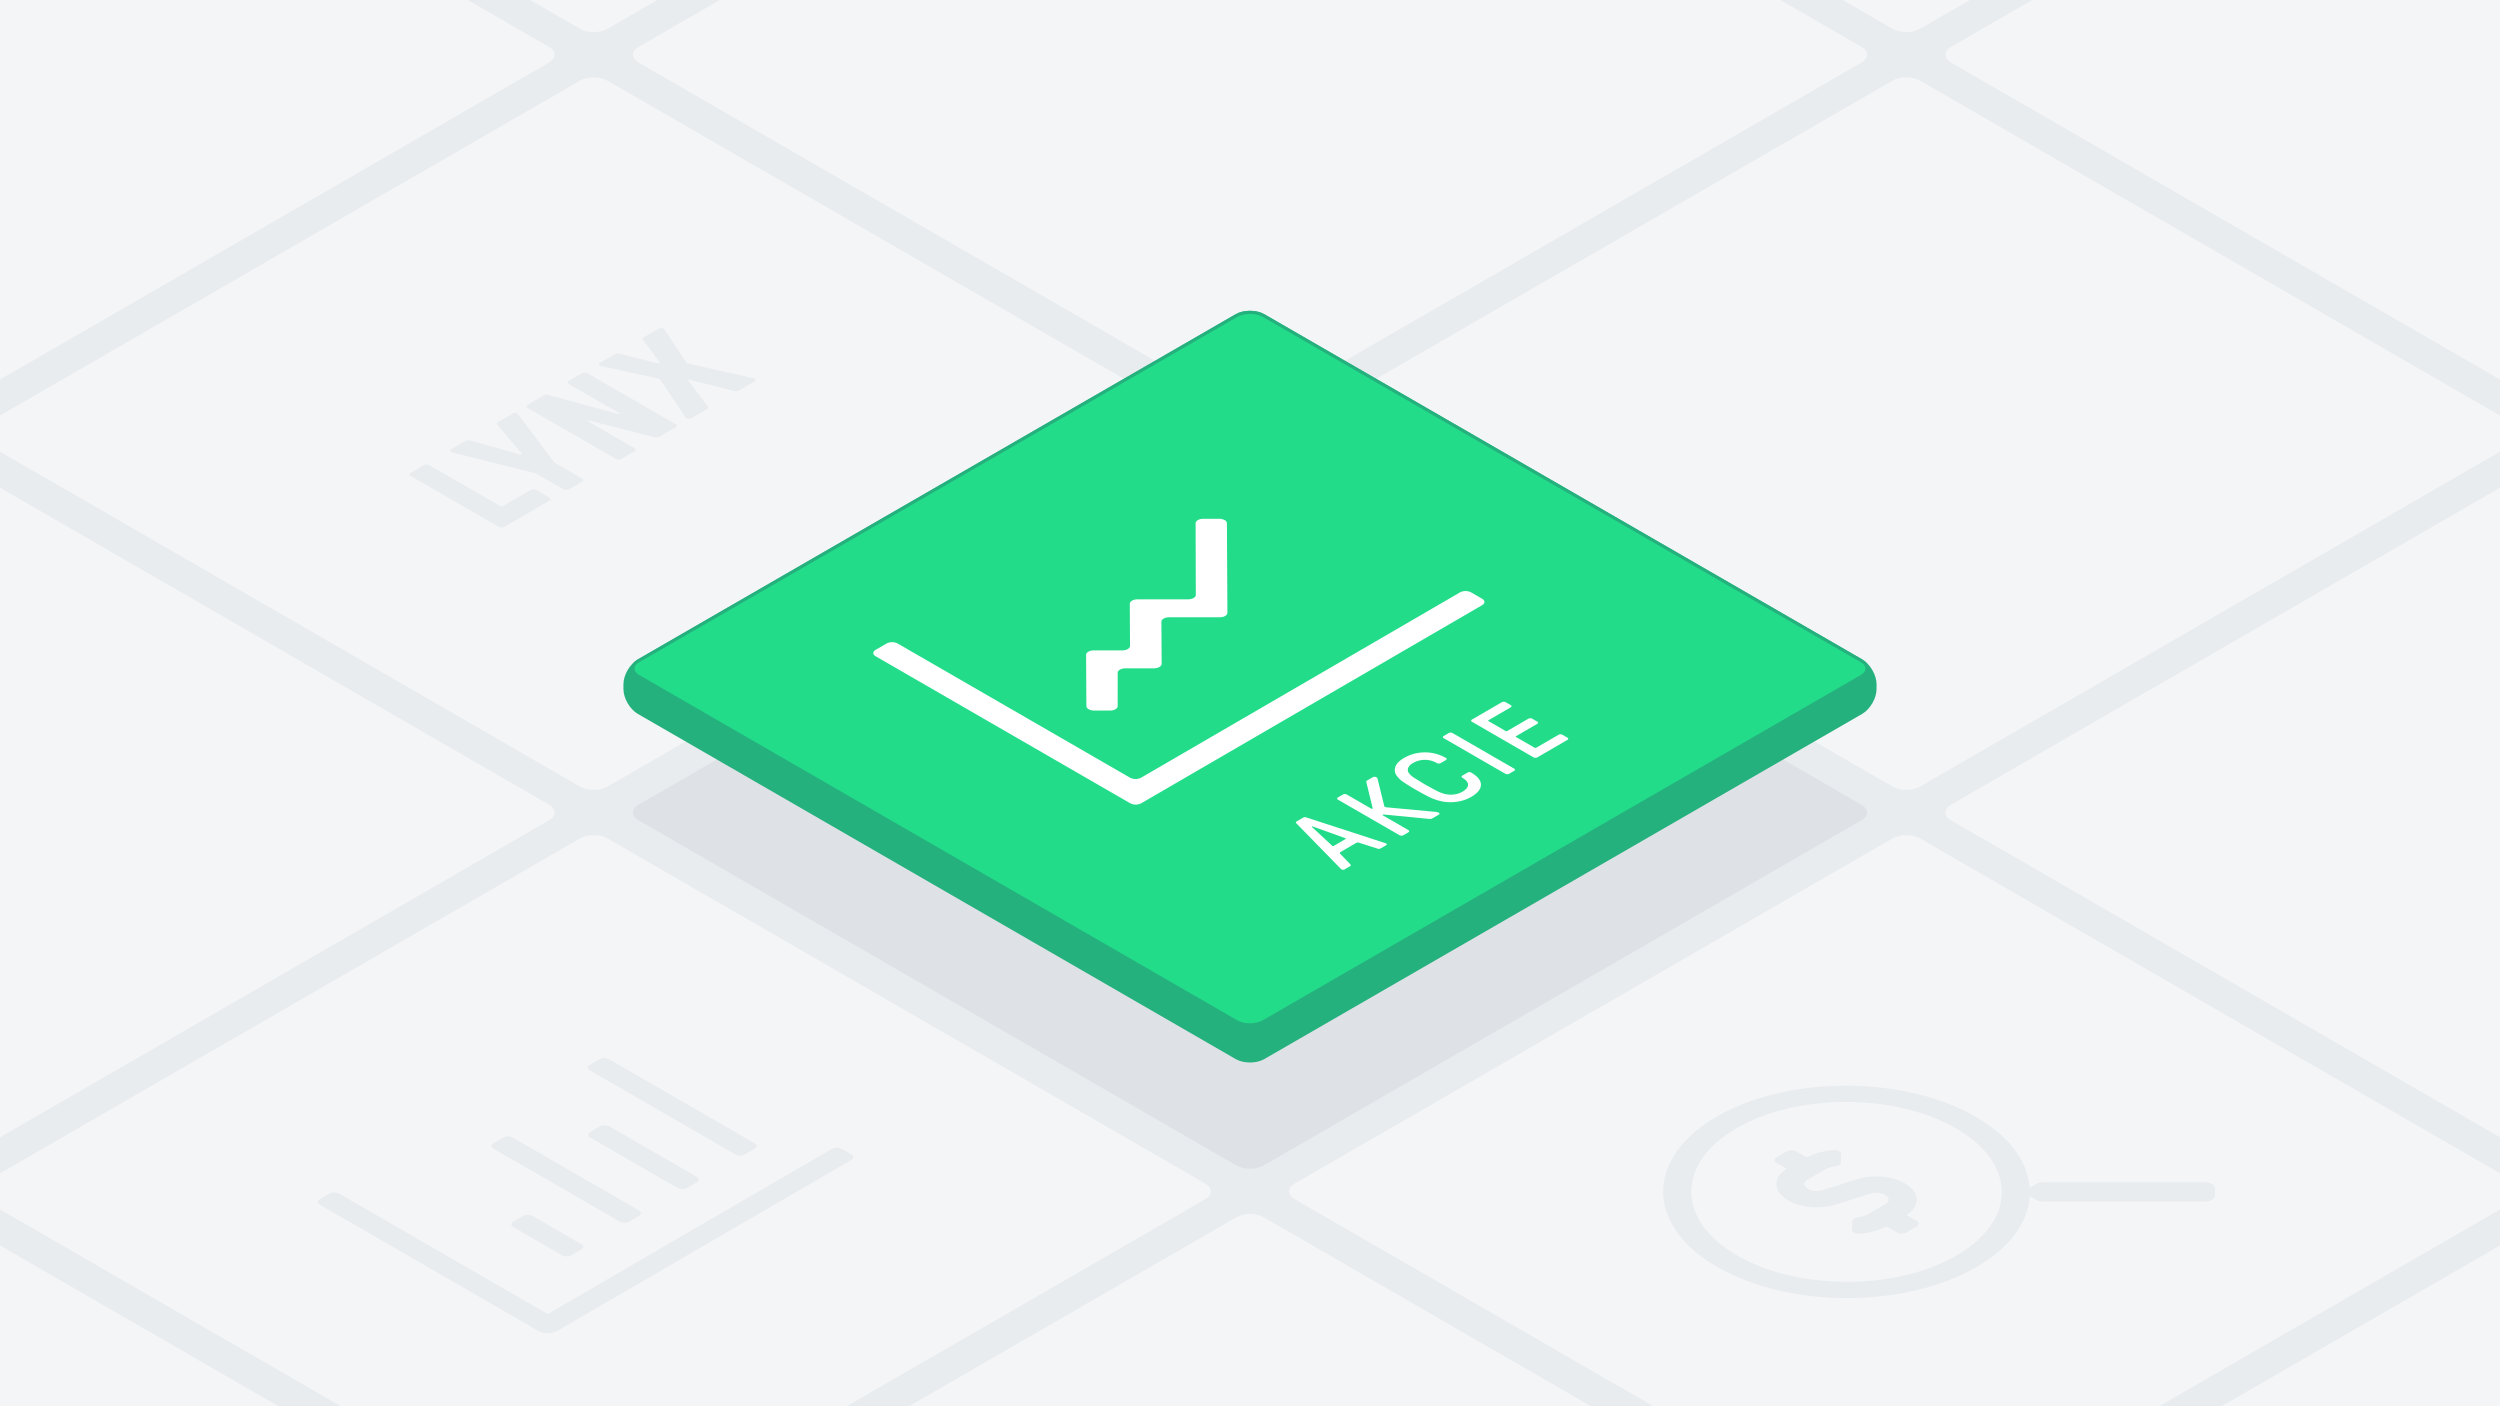
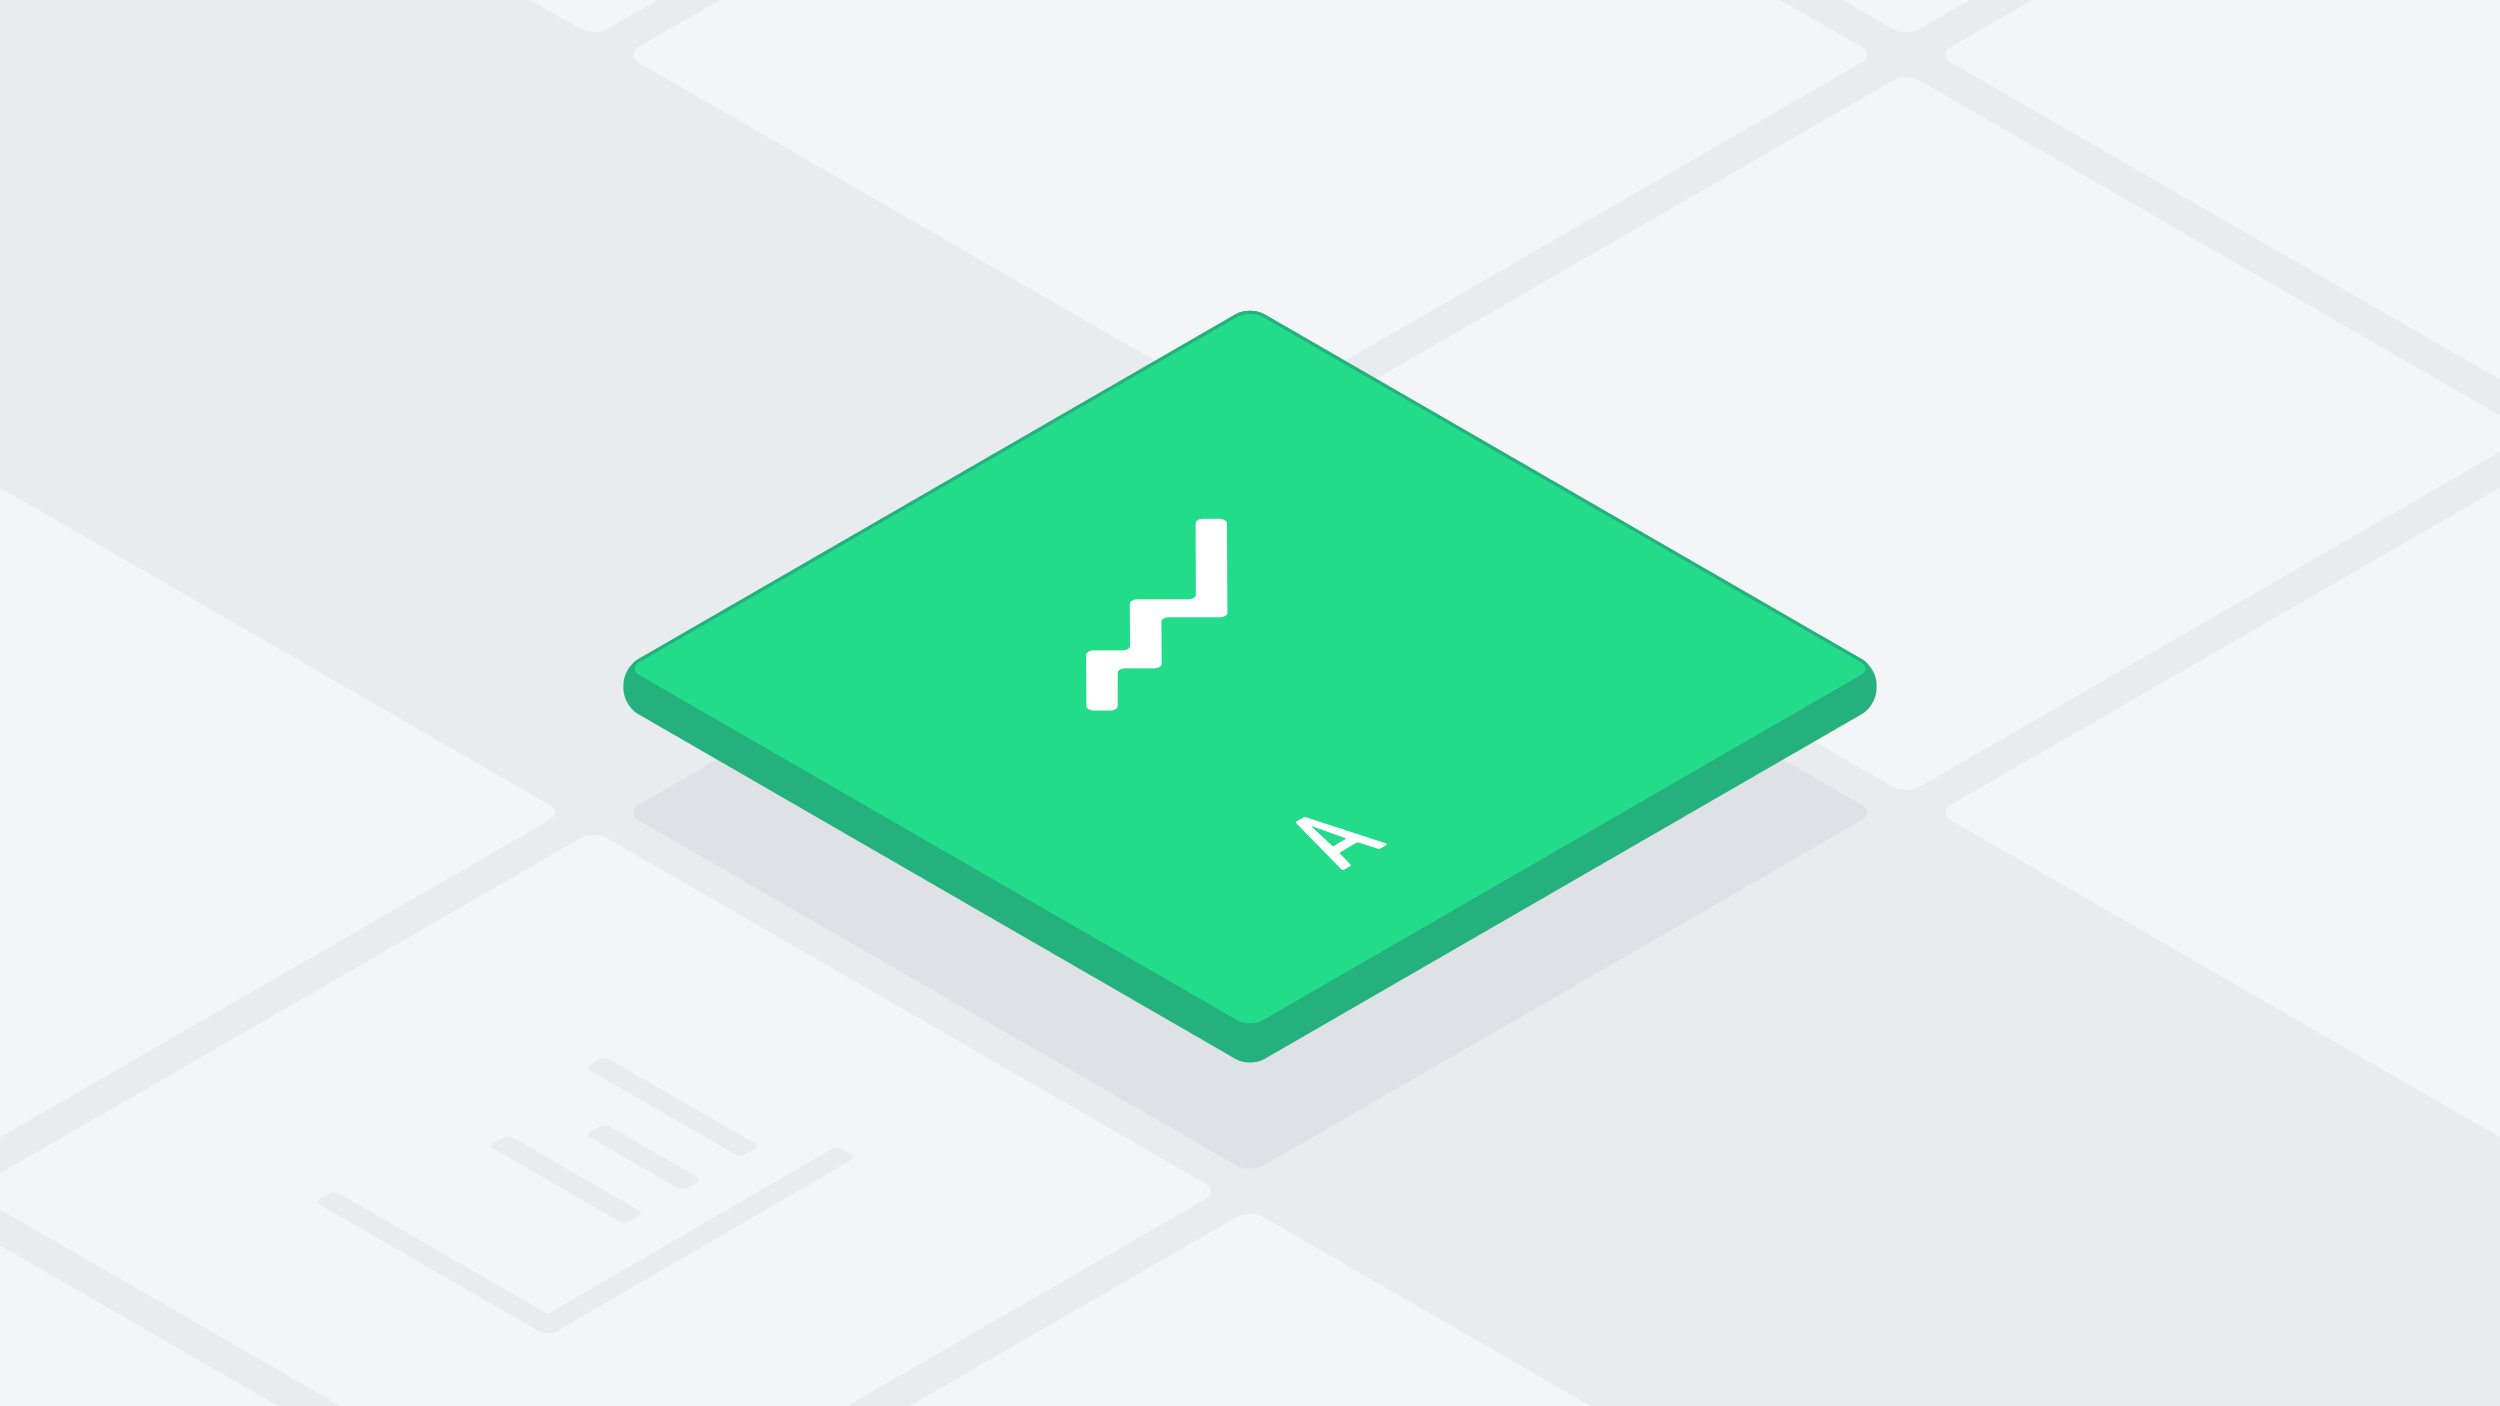
<svg xmlns="http://www.w3.org/2000/svg" xmlns:xlink="http://www.w3.org/1999/xlink" viewBox="0 0 1600 900">
  <style>.D{isolation:isolate}</style>
  <path d="M-180-100.499h1960V1016.5H-180z" fill="#e9ecef" />
  <path d="M791.34,745.94c4.763,2.75,12.557,2.75,17.32,0L1191.34,525c4.763-2.75,4.763-7.25,0-10L808.66,294.06c-4.763-2.75-12.557-2.75-17.32,0L408.66,515c-4.763,2.75-4.763,7.25,0,10Z" fill="#dee2e6" />
  <g fill="#f4f5f7">
-     <path d="M371.34 503.453c4.763 2.75 12.557 2.75 17.32 0l382.68-220.94c4.763-2.75 4.763-7.25 0-10L388.66 51.573c-4.763-2.75-12.557-2.75-17.32 0l-382.68 220.94c-4.763 2.75-4.763 7.25 0 10zm-420-242.487c4.763 2.75 12.557 2.75 17.32 0L351.34 40.025c4.763-2.75 4.763-7.25 0-10L-31.34-190.914c-4.763-2.75-12.557-2.75-17.32 0l-382.68 220.94c-4.763 2.75-4.763 7.25 0 10zm1260 727.461c4.763 2.75 12.557 2.75 17.32 0l382.68-220.94c4.763-2.75 4.763-7.25 0-10l-382.68-220.94c-4.763-2.75-12.557-2.75-17.32 0l-382.68 220.94c-4.763 2.75-4.763 7.25 0 10zm420 242.488c4.763 2.75 12.557 2.75 17.32 0l382.68-220.941c4.763-2.75 4.763-7.25 0-10l-382.68-220.94c-4.763-2.75-12.557-2.75-17.32 0l-382.68 220.94c-4.763 2.75-4.763 7.25 0 10z" />
    <path d="M371.34 988.428c4.763 2.75 12.557 2.75 17.32 0l382.68-220.941c4.763-2.75 4.763-7.25 0-10l-382.68-220.94c-4.763-2.75-12.557-2.75-17.32 0L-11.34 757.488c-4.763 2.75-4.763 7.25 0 10zm-420-242.487c4.763 2.75 12.557 2.75 17.32 0L351.34 525c4.763-2.75 4.763-7.25 0-10L-31.34 294.06c-4.763-2.75-12.557-2.75-17.32 0L-431.34 515c-4.763 2.75-4.763 7.25 0 10zm840 484.974c4.763 2.75 12.557 2.75 17.32 0l382.68-220.941c4.763-2.75 4.763-7.25 0-10L808.66 779.035c-4.763-2.75-12.557-2.75-17.32 0l-382.68 220.94c-4.763 2.75-4.763 7.25 0 10zm-840 0c4.763 2.75 12.557 2.75 17.32 0l382.68-220.94c4.763-2.75 4.763-7.25 0-10l-382.68-220.94c-4.763-2.75-12.557-2.75-17.32 0l-382.68 220.94c-4.763 2.75-4.763 7.25 0 10zm1260-727.462c4.763 2.75 12.557 2.75 17.32 0l382.68-220.94c4.763-2.75 4.763-7.25 0-10l-382.68-220.94c-4.763-2.75-12.557-2.75-17.32 0l-382.68 220.94c-4.763 2.75-4.763 7.25 0 10zm-420-242.487c4.763 2.75 12.557 2.75 17.32 0l382.68-220.941c4.763-2.75 4.763-7.25 0-10L808.66-190.914c-4.763-2.75-12.557-2.75-17.32 0L408.66 30.026c-4.763 2.75-4.763 7.25 0 10zm-420-242.487c4.763 2.75 12.557 2.75 17.32 0l382.68-220.941c4.763-2.75 4.763-7.25 0-10L388.66-433.4c-4.763-2.75-12.557-2.75-17.32 0L-11.34-212.461c-4.763 2.75-4.763 7.25 0 10zm1260 727.461c4.763 2.75 12.557 2.75 17.32 0L2031.34 525c4.763-2.75 4.763-7.25 0-10l-382.68-220.94c-4.763-2.75-12.557-2.75-17.32 0L1248.66 515c-4.763 2.75-4.763 7.25 0 10z" />
    <path d="M1631.34 260.966c4.763 2.75 12.557 2.75 17.32 0l382.68-220.941c4.763-2.75 4.763-7.25 0-10l-382.68-220.939c-4.763-2.75-12.557-2.75-17.32 0l-382.68 220.94c-4.763 2.75-4.763 7.25 0 10zm-420-242.487c4.763 2.75 12.557 2.75 17.32 0l382.68-220.941c4.763-2.75 4.763-7.25 0-10L1228.66-433.4c-4.763-2.75-12.557-2.75-17.32 0L828.66-212.461c-4.763 2.75-4.763 7.25 0 10z" />
  </g>
  <path d="M1226.586 781.3c1.769 1.021 1.772 2.676.015 3.7l-6.363 3.7a7.019 7.019 0 0 1-6.376 0l-6.519-3.763a45.309 45.309 0 0 1-17.023 4.626 6.558 6.558 0 0 1-3.729-.733 2.292 2.292 0 0 1-1.358-1.94l.186-5.308c.045-1.245 1.636-2.23 3.735-2.51a17.8 17.8 0 0 0 6.594-2.1l11.176-6.5c2.582-1.5 2.319-4.1-.586-5.776a11.569 11.569 0 0 0-8.583-.915l-23.3 7.277c-9.63 3.008-21.932 1.888-29.925-2.728-9.814-5.665-10.214-14.671-1.075-20.278l-6.455-3.729c-1.768-1.022-1.784-2.677-.027-3.7l6.369-3.7a7.034 7.034 0 0 1 6.383 0l6.518 3.763a45.265 45.265 0 0 1 17.023-4.626 6.552 6.552 0 0 1 3.726.734 2.3 2.3 0 0 1 1.361 1.939l-.186 5.308c-.051 1.249-1.636 2.23-3.741 2.506a17.878 17.878 0 0 0-6.587 2.105l-11.177 6.5c-2.588 1.5-2.325 4.1.586 5.777a11.555 11.555 0 0 0 8.584.914l23.3-7.281c9.631-3.007 21.939-1.883 29.933 2.732 9.813 5.666 10.214 14.671 1.068 20.274zm81.344-12.277a10.049 10.049 0 0 1-4.8-1.154l-4.086-2.359c-1.066 16.477-12.334 32.767-34.008 45.363-45.69 26.552-119.976 26.549-165.958 0s-46.238-69.581-.548-96.133 119.976-26.549 165.965 0c21.81 12.592 33.274 28.881 34.48 45.384l4.1-2.381a9.6 9.6 0 0 1 4.779-1.158h102.937a9.756 9.756 0 0 1 4.8 1.147 3.415 3.415 0 0 1 2 2.778l.02 4.575c.018 2.171-3.007 3.929-6.762 3.929zm-55.7 34.455c38.694-22.486 38.489-58.854-.457-81.34s-101.746-22.485-140.433 0-38.482 58.858.464 81.344 101.739 22.482 140.426 0M432.451 271.479a1.07 1.07 0 0 1 .011 1.984l-10.054 5.842a4.361 4.361 0 0 1-2.1.668 5.734 5.734 0 0 1-1.643-.185L377 269.165c-.395-.1-.656-.07-.795.07s-.069.3.212.461l29.651 17.118a1.136 1.136 0 0 1 .673.992 1.124 1.124 0 0 1-.662.991l-8.519 4.951a3.986 3.986 0 0 1-3.418 0L337.589 261.1a1.137 1.137 0 0 1-.667-.988 1.114 1.114 0 0 1 .656-.988l10.143-5.894a3.9 3.9 0 0 1 1.931-.568 5.514 5.514 0 0 1 1.733.229l44.265 12.028c.382.095.649.073.789-.074s.055-.306-.251-.483l-32.211-18.6a1.134 1.134 0 0 1-.667-.988 1.106 1.106 0 0 1 .656-.988l8.519-4.95a3.983 3.983 0 0 1 3.417 0zm50.575-29.147a1.02 1.02 0 0 1 .545.609c.168.449-.034.84-.617 1.179l-10.016 5.821a3.784 3.784 0 0 1-3.085.291l-28.219-7.1a1.231 1.231 0 0 0-.923.048q-.333.193-.073.531l12.349 16.323c.582.66.42 1.257-.493 1.788l-10.016 5.82a3.316 3.316 0 0 1-2.085.339 2.792 2.792 0 0 1-1.084-.339 1.544 1.544 0 0 1-.583-.579l-16.017-23.739a2.23 2.23 0 0 0-.653-.663 5.8 5.8 0 0 0-1.231-.424l-35.816-7.87a3.924 3.924 0 0 1-1.059-.386 1.31 1.31 0 0 1-.595-.62c-.18-.457 0-.845.56-1.169l9.642-5.6a4.074 4.074 0 0 1 2.913-.192l24.8 6.134a1.214 1.214 0 0 0 .91-.048c.222-.129.253-.31.086-.531L411.6 217.606c-.475-.723-.37-1.287.321-1.689l9.642-5.6a3.212 3.212 0 0 1 2.034-.339 2.743 2.743 0 0 1 1.062.325 1.866 1.866 0 0 1 .662.641l13.787 20.768a2.9 2.9 0 0 0 .716.7 5.317 5.317 0 0 0 1.167.387l40.952 9.153a3.8 3.8 0 0 1 1.083.38zm-151.92 22.34a1.935 1.935 0 0 1 .671.63l23.147 30.787 17.648 10.189a1.07 1.07 0 0 1 .011 1.983l-8.519 4.95a3.981 3.981 0 0 1-3.418 0L343 303.019l-53.232-13.3a3.743 3.743 0 0 1-1.084-.391 1.149 1.149 0 0 1-.545-.6c-.2-.468-.017-.862.535-1.183l9.394-5.459a3.6 3.6 0 0 1 2.913-.192l31.858 8.957a1.338 1.338 0 0 0 .96-.048c.248-.129.279-.309.08-.556l-15.569-18.428c-.589-.656-.478-1.224.321-1.688l9.4-5.459a3.283 3.283 0 0 1 2.079-.336 2.678 2.678 0 0 1 .996.336zm20.52 53.778a1.2 1.2 0 0 1 .7.976 1.12 1.12 0 0 1-.682 1l-28.925 16.809a3.951 3.951 0 0 1-3.417 0l-56.549-32.649a1.155 1.155 0 0 1-.674-.984 1.127 1.127 0 0 1 .663-.992l8.519-4.95a3.357 3.357 0 0 1 1.709-.387 3.435 3.435 0 0 1 1.708.383l45.427 26.227a1.555 1.555 0 0 0 1.667 0l17.869-10.383a3.983 3.983 0 0 1 3.417 0z" fill="#e9ecef" />
  <g class="D" fill="#e9ecef">
    <path d="M377.492 685.057c-1.711-.988-1.714-2.6-.021-3.583l6.166-3.583a6.826 6.826 0 0 1 6.186 0l93.107 53.756c1.711.988 1.72 2.595.02 3.583l-6.165 3.583a6.838 6.838 0 0 1-6.186 0zm68.459 71.675l-6.166 3.583a6.826 6.826 0 0 1-6.186 0l-55.866-32.254c-1.7-.985-1.719-2.6-.02-3.583l6.166-3.583a6.844 6.844 0 0 1 6.186 0l55.865 32.254c1.711.988 1.714 2.598.021 3.583zm-37 21.502l-6.172 3.586a6.838 6.838 0 0 1-6.186 0L315.9 735.231c-1.705-.985-1.714-2.6-.021-3.583l6.172-3.587a6.85 6.85 0 0 1 6.186 0l80.7 46.589c1.705.988 1.708 2.599.014 3.584zm135.896-39.418c1.711.988 1.726 2.592.02 3.583L356.773 851.707a13.63 13.63 0 0 1-12.378 0l-139.664-80.639c-1.711-.987-1.72-2.6-.02-3.583l6.172-3.586a6.824 6.824 0 0 1 6.185 0l133.459 77.052L532.449 735.23a6.811 6.811 0 0 1 6.185 0z" />
  </g>
-   <path d="M371.925,796.156c1.711.988,1.72,2.6.02,3.583l-6.166,3.583a6.836,6.836,0,0,1-6.185,0L328.558,785.4c-1.7-.985-1.714-2.6-.02-3.584l6.165-3.582a6.838,6.838,0,0,1,6.186,0Z" fill="#e9ecef" />
  <use xlink:href="#B" fill="#24b17d" />
  <use xlink:href="#B" fill="none" stroke="#24b17d" stroke-miterlimit="10" stroke-width="2" />
  <use xlink:href="#C" fill="#22dc8a" />
  <use xlink:href="#C" fill="none" stroke="#24b17d" stroke-miterlimit="10" stroke-width="2" />
  <path d="M868.815 539.227a2.484 2.484 0 0 0-.953.309L858 545.268c-.559.325-.652.7-.293 1.139l6.542 6.8c.391.461.317.852-.241 1.176l-3.445 2a2.029 2.029 0 0 1-.978.258 1.624 1.624 0 0 1-.867-.155 3.609 3.609 0 0 1-.837-.689l-28.247-28.911a.56.56 0 0 1-.277-.6 1 1 0 0 1 .506-.575l4.155-2.415a2.4 2.4 0 0 1 .991-.294 2.069 2.069 0 0 1 1.038.158l50 16.267a5.978 5.978 0 0 1 1.192.483.485.485 0 0 1 .271.5.756.756 0 0 1-.443.568l-3.45 2a2.51 2.51 0 0 1-2.017.137l-11.775-3.764a1.848 1.848 0 0 0-1.01-.124zm-15.134 2.1l7.364-4.28q.515-.3.112-.532a1.633 1.633 0 0 0-.294-.124L840.311 529c-.274-.114-.472-.14-.592-.07l-.121.07c-.076.045-.037.162.123.343l12.826 11.881.18.177a.9.9 0 0 0 .954-.074M783.78 332.871a2.448 2.448 0 0 1 1.447 2.037l.316 57.265c.009 1.585-2.186 2.912-4.967 2.886h-32.3c-2.736 0-5.027 1.28-4.973 2.89l.151 26.895c.009 1.585-2.192 2.916-4.973 2.89H720.3c-2.737 0-5.027 1.279-4.973 2.89l-.015 21.243c.009 1.585-2.185 2.912-4.966 2.886h-10.062a7.291 7.291 0 0 1-3.564-.853 2.432 2.432 0 0 1-1.441-2.037l-.184-32.719c-.009-1.585 2.192-2.915 4.973-2.89h18.181c2.737 0 5.021-1.276 4.967-2.887l-.151-26.894c-.009-1.585 2.192-2.916 4.973-2.89h32.309c2.737 0 5.021-1.283 4.973-2.89l-.13-45.783c-.009-1.585 2.192-2.915 4.973-2.89h10.061a7.268 7.268 0 0 1 3.556.851z" fill="#fff" />
  <g class="D" fill="#fff">
-     <path d="M1003.2 472.115a.816.816 0 0 1 .482.689.808.808 0 0 1-.474.69l-19.321 11.228a2.7 2.7 0 0 1-2.38 0l-39.483-22.8a.827.827 0 0 1-.487-.693.8.8 0 0 1 .473-.689l19.2-11.158a2.69 2.69 0 0 1 2.386 0l3.288 1.9a.791.791 0 0 1 .481.689.783.783 0 0 1-.473.69l-14.145 8.22c-.4.232-.392.464 0 .693l10.771 6.218a1.11 1.11 0 0 0 1.19 0l13.492-7.841a2.326 2.326 0 0 1 1.2-.273 2.366 2.366 0 0 1 1.191.277l3.288 1.9a.81.81 0 0 1 .481.69.782.782 0 0 1-.473.689l-13.492 7.841c-.4.232-.392.464 0 .693l11.665 6.734a1.115 1.115 0 0 0 1.2 0l14.266-8.29a2.695 2.695 0 0 1 2.38 0zm-34.114 19.825a.737.737 0 0 1 0 1.382l-3.266 1.9a2.695 2.695 0 0 1-2.38 0l-39.483-22.8a.815.815 0 0 1-.488-.693.8.8 0 0 1 .474-.689l3.266-1.9a2.7 2.7 0 0 1 2.393 0zm-27.599 2.451q6.339 3.66 6.306 7.844-.033 4.184-6.155 7.734a24.936 24.936 0 0 1-9.318 3.159 28.645 28.645 0 0 1-9.694-.291 32.466 32.466 0 0 1-7.345-2.485q-3.646-1.729-8.968-4.8-5.322-3.071-8.322-5.179a15.46 15.46 0 0 1-4.319-4.25 5.95 5.95 0 0 1-.535-5.614q1.149-2.919 5.424-5.408a26.878 26.878 0 0 1 26.894.037.665.665 0 0 1 .392.638.863.863 0 0 1-.5.674l-3.331 1.936a2.346 2.346 0 0 1-1.188.276 2.381 2.381 0 0 1-1.2-.276 15.178 15.178 0 0 0-15.376 0 6.659 6.659 0 0 0-3 2.985 3.414 3.414 0 0 0 .349 3.266 12.308 12.308 0 0 0 3.595 3.244l6.942 4.287 7.417 4a23.823 23.823 0 0 0 5.618 2.075 16.266 16.266 0 0 0 5.633.188 13.949 13.949 0 0 0 5.152-1.744q3.567-2.073 3.577-4.438c.016-1.578-1.2-3.067-3.634-4.471a.794.794 0 0 1-.475-.693.784.784 0 0 1 .474-.69l3.33-1.935a2.435 2.435 0 0 1 1.157-.3 2.111 2.111 0 0 1 1.1.231zm7.081-111.191c1.953 1.128 1.957 2.968.023 4.092l-218.186 126.8a7.8 7.8 0 0 1-7.064 0L560.4 420.012c-1.947-1.124-1.964-2.963-.023-4.091l7.035-4.088a7.814 7.814 0 0 1 7.064 0l148.769 85.891a7.814 7.814 0 0 0 7.064 0l204.11-118.616a7.821 7.821 0 0 1 7.064 0zm-27.74 136.925c.319.184.467.394.443.637s-.2.465-.563.675l-3.92 2.278a2.865 2.865 0 0 1-1.073.38 5.451 5.451 0 0 1-1.248 0l-28.284-2.765a3.137 3.137 0 0 0-1.31.074c-.2.114-.113.273.244.479l16.275 9.4a.74.74 0 0 1 0 1.382l-3.267 1.9a2.734 2.734 0 0 1-2.386 0l-39.483-22.8a.811.811 0 0 1-.481-.7.8.8 0 0 1 .473-.689l3.267-1.9a2.34 2.34 0 0 1 1.189-.277 2.373 2.373 0 0 1 1.2.277l15.616 9.024a.756.756 0 0 0 .77.107c.2-.118.214-.472.058-1.069l-3.909-16.027c-.123-.395.117-.763.707-1.106l3.393-1.972a2.26 2.26 0 0 1 1.214-.292 2.537 2.537 0 0 1 1.23.329 1.346 1.346 0 0 1 .6.689l4.338 17.649a1 1 0 0 0 .48.623 2.021 2.021 0 0 0 .893.244l31.263 2.9a6.353 6.353 0 0 1 2.271.55z" />
-   </g>
+     </g>
  <defs>
    <path id="B" d="M791.34,676.94c4.763,2.75,12.557,2.75,17.32,0L1191.34,456c4.763-2.75,8.66-9.5,8.66-15v-3.094c0-5.5-3.9-12.25-8.66-15L808.66,201.966c-4.763-2.75-12.557-2.75-17.32,0L408.66,422.906c-4.763,2.75-8.66,9.5-8.66,15V441c0,5.5,3.9,12.25,8.66,15Z" />
    <path id="C" d="M791.34,653.846c4.763,2.75,12.557,2.75,17.32,0l382.68-220.94c4.763-2.75,4.763-7.25,0-10L808.66,201.966c-4.763-2.75-12.557-2.75-17.32,0L408.66,422.906c-4.763,2.75-4.763,7.25,0,10Z" />
  </defs>
</svg>